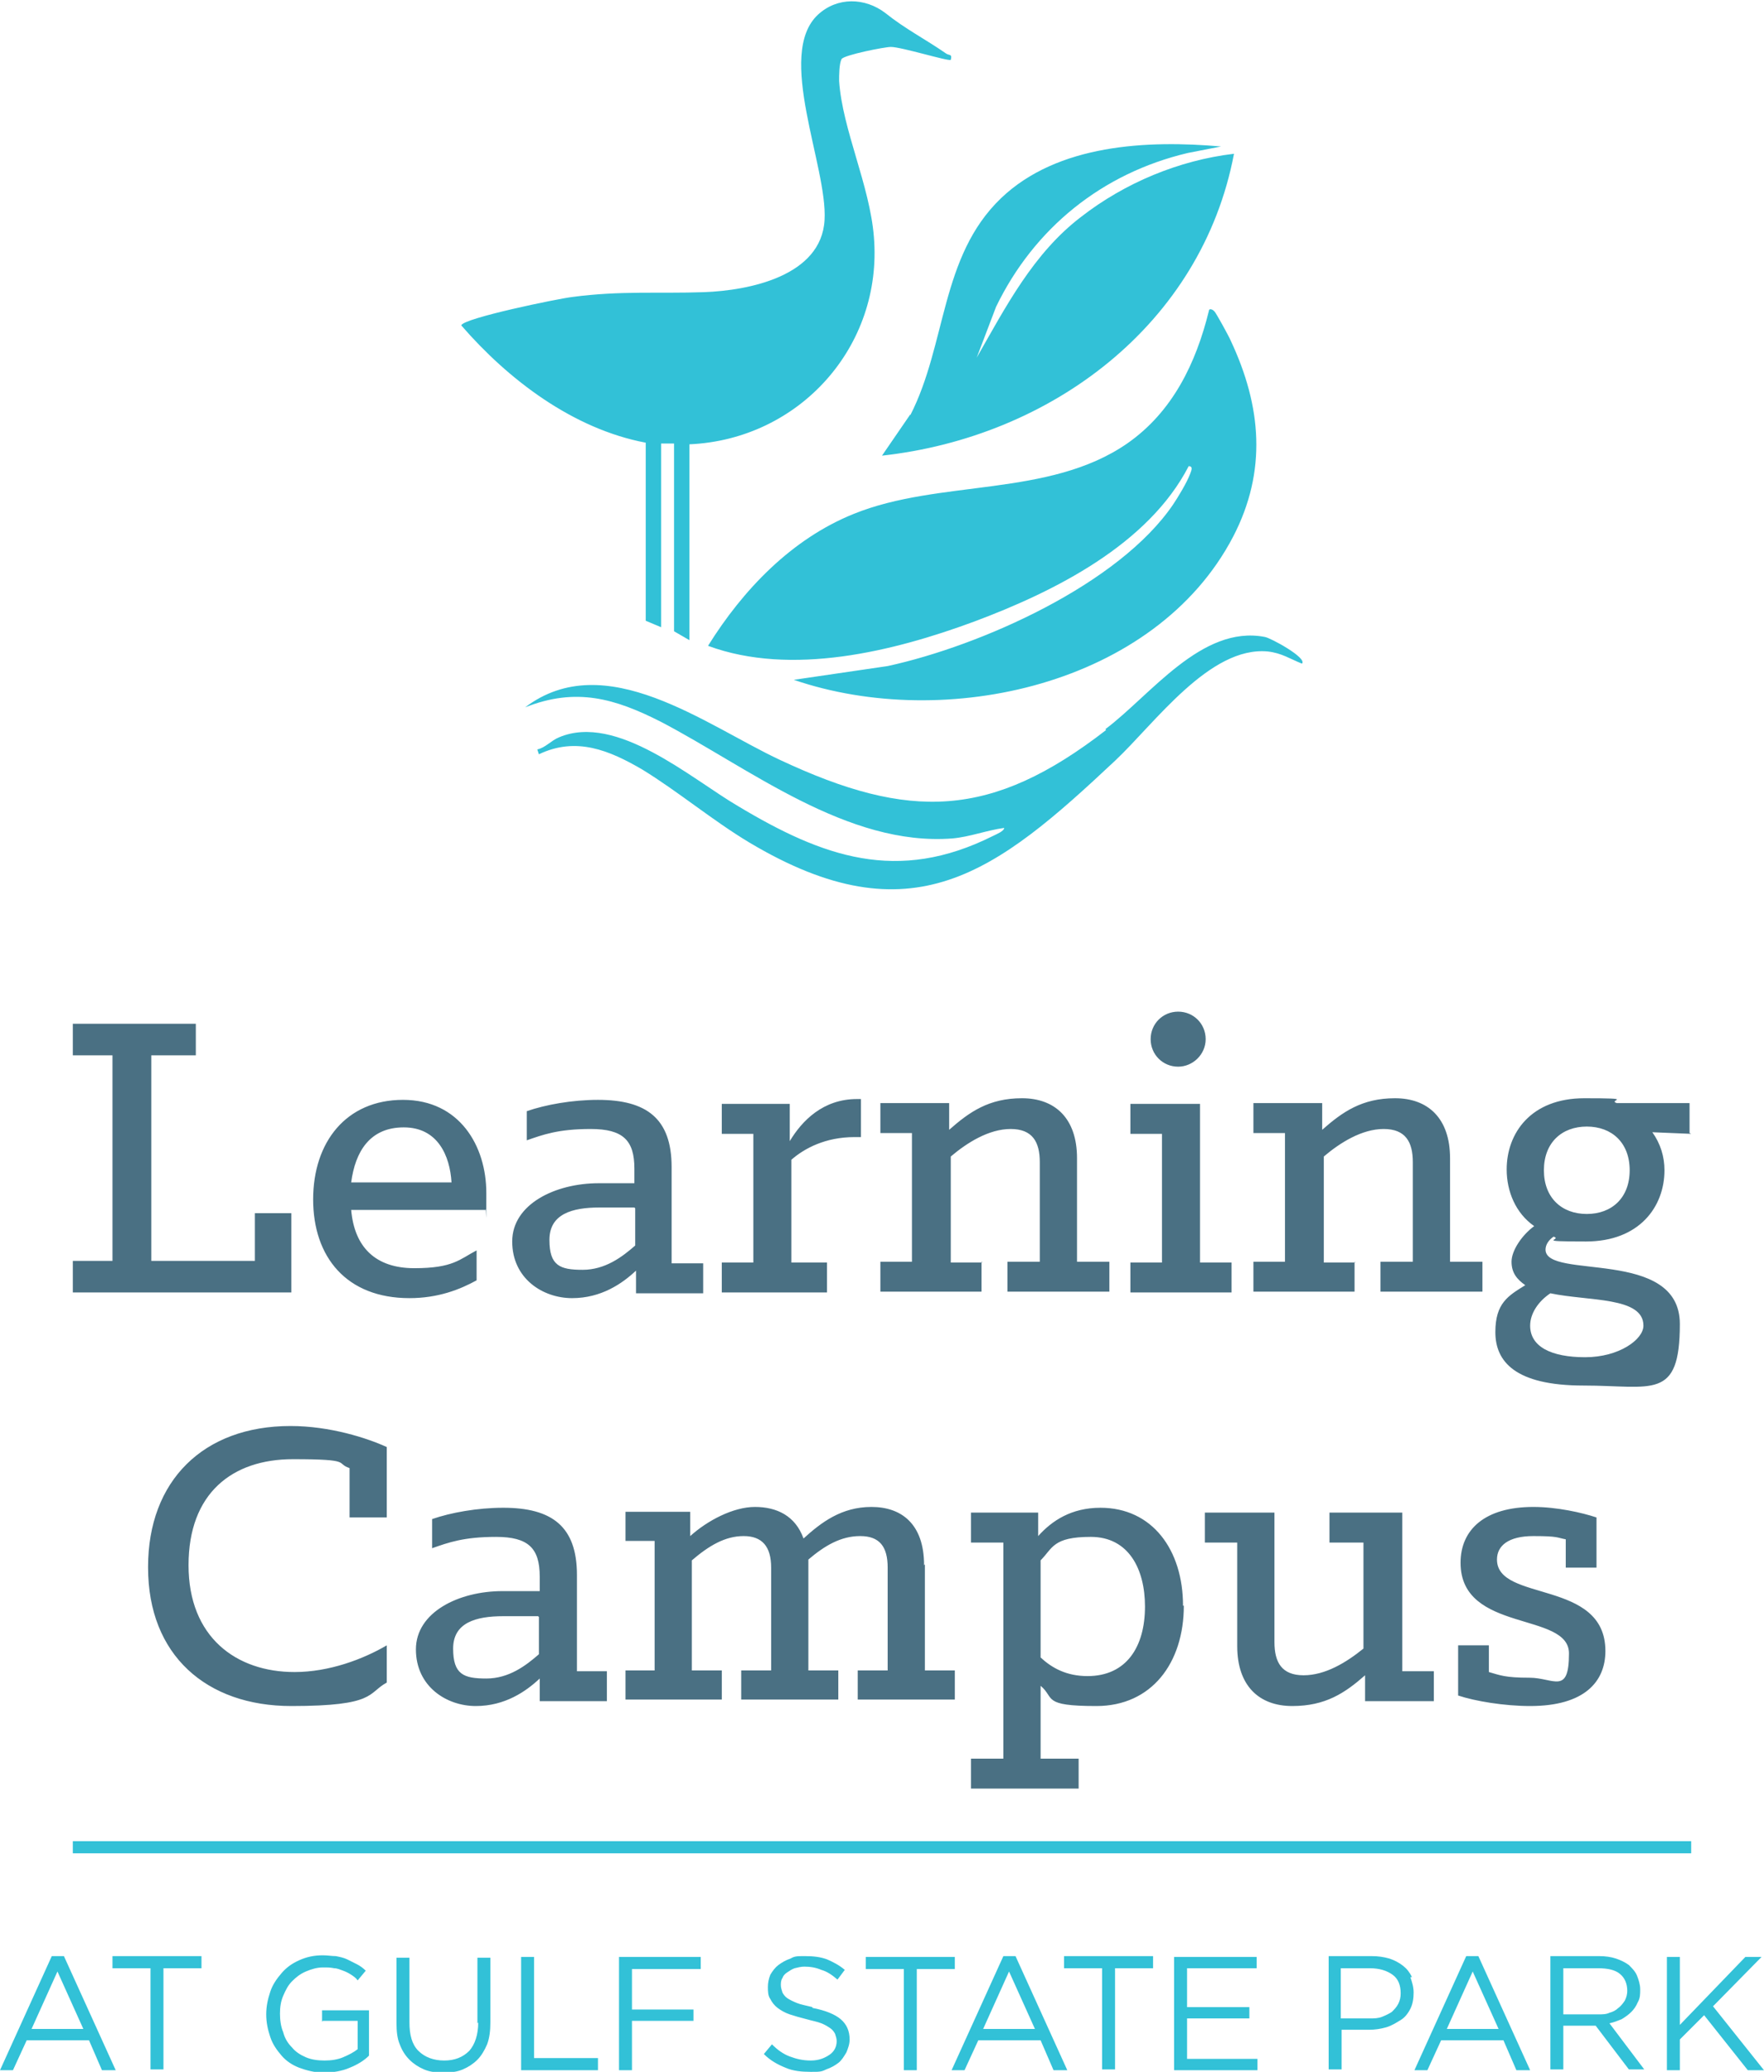
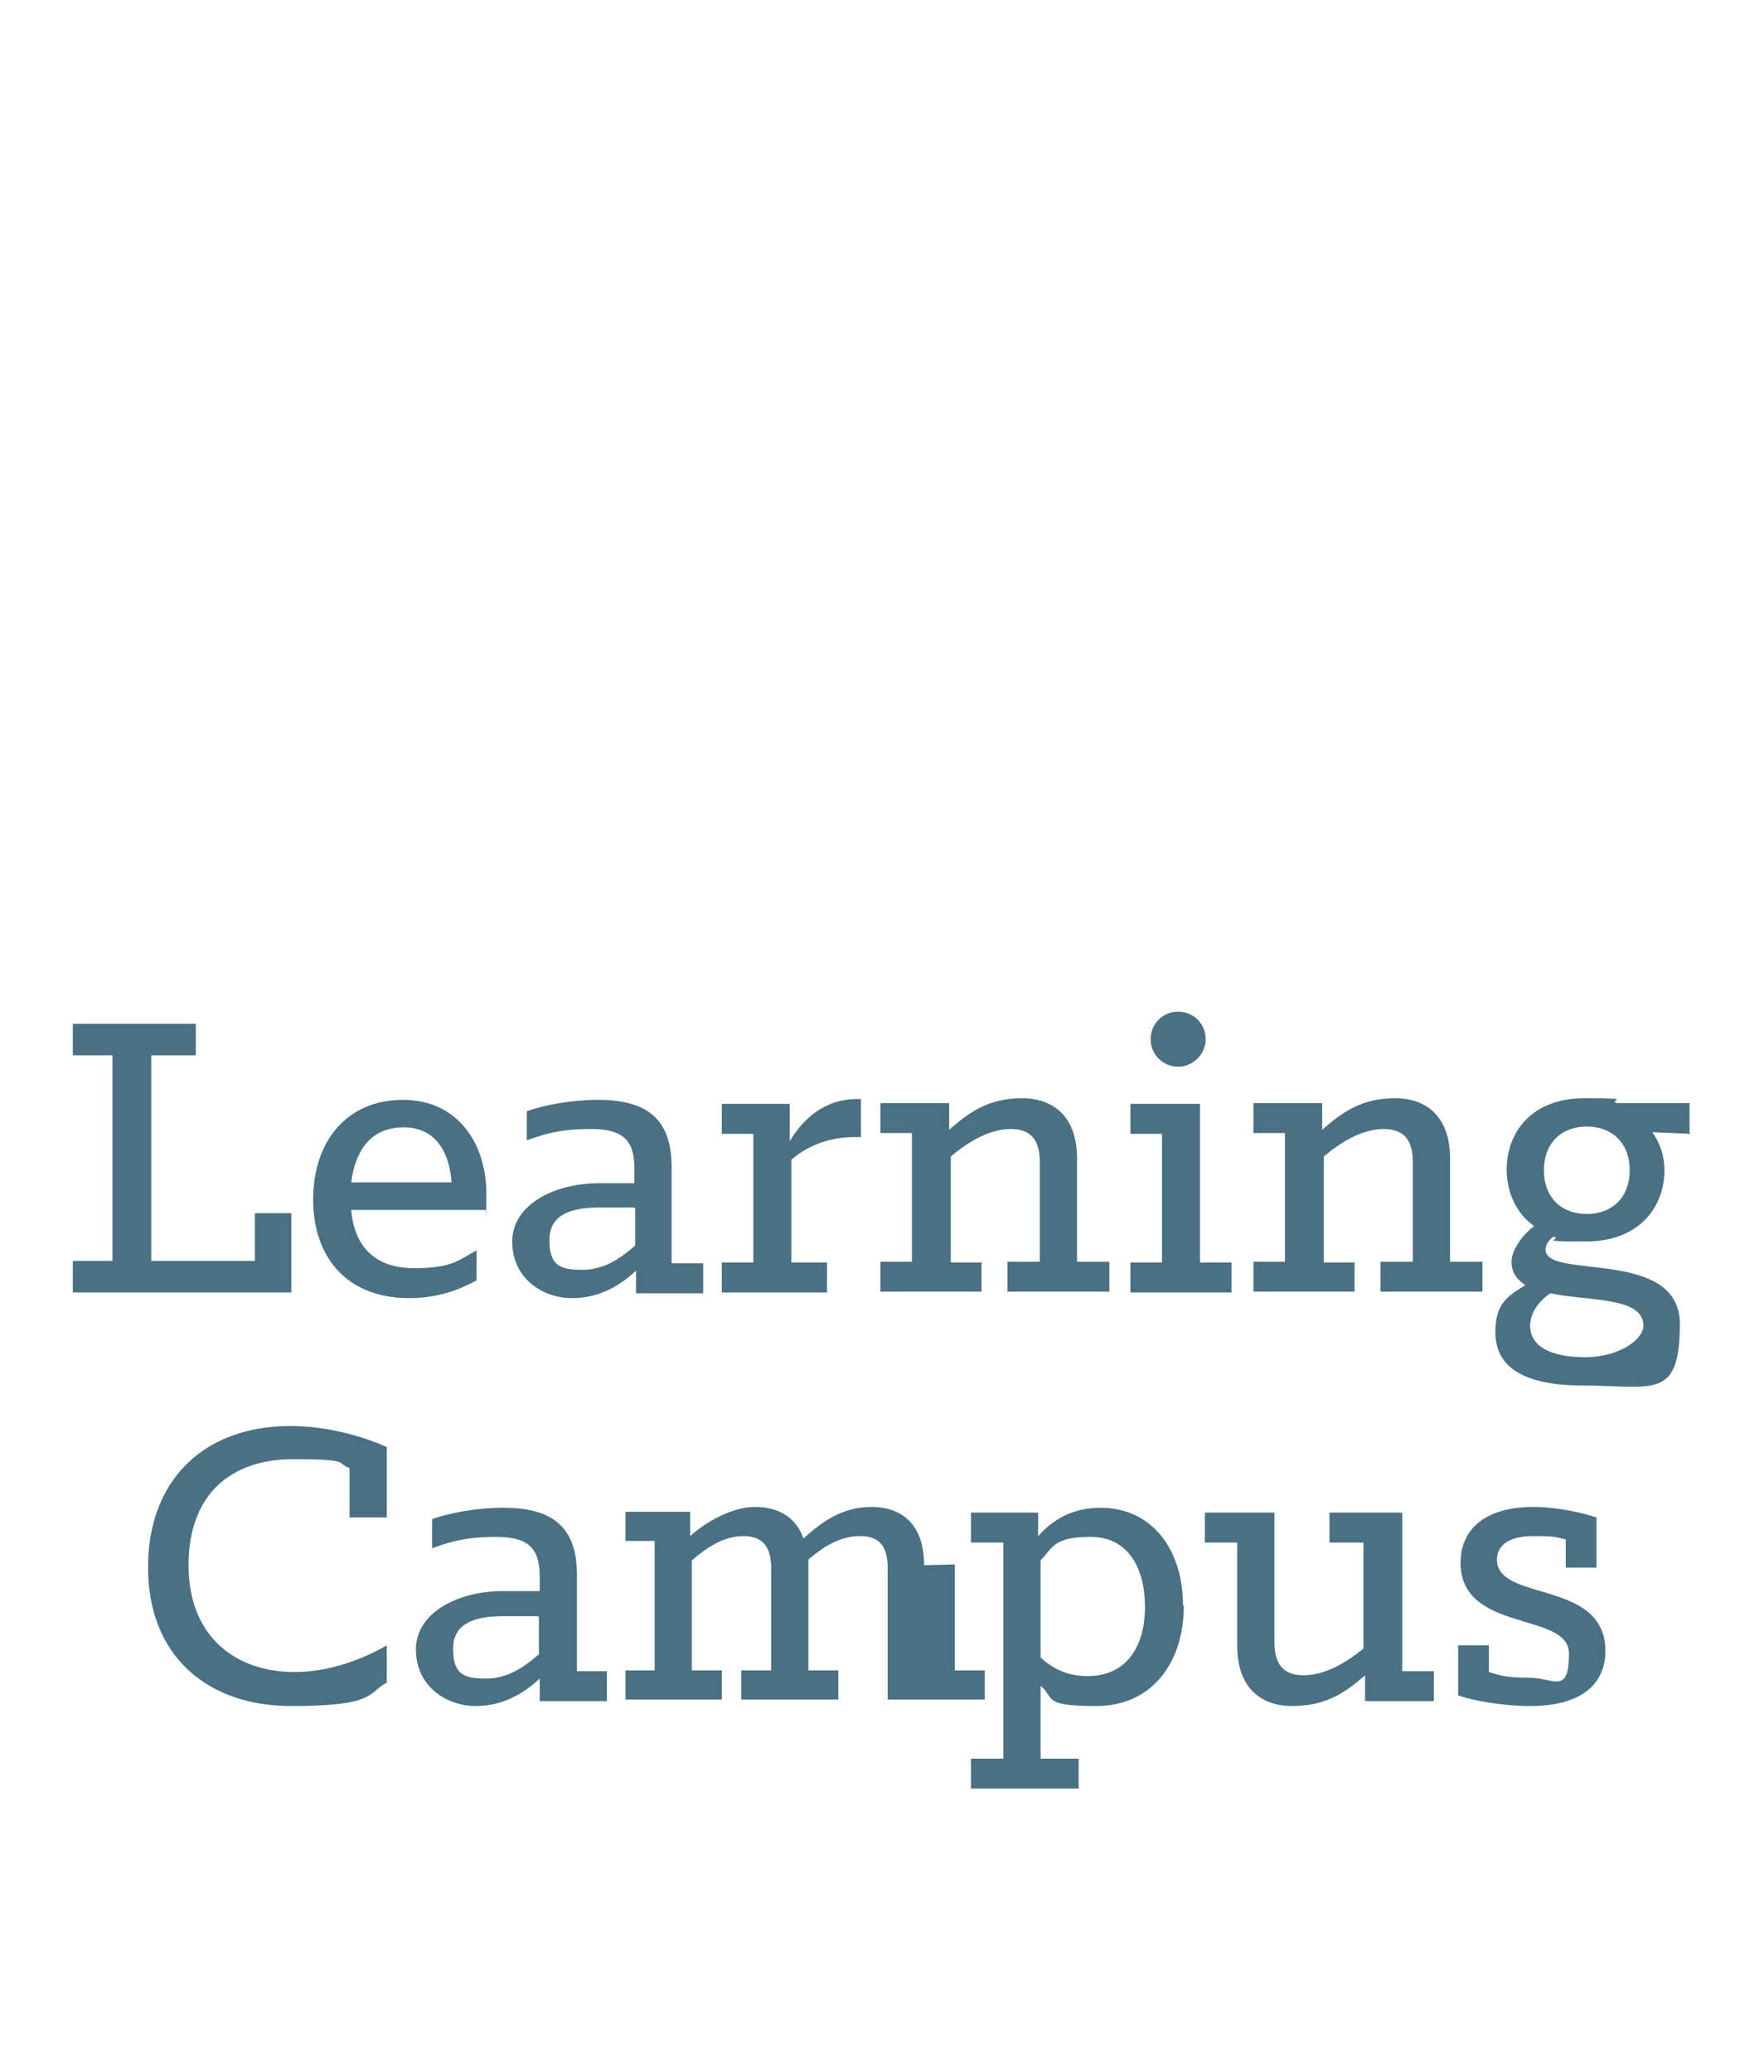
<svg xmlns="http://www.w3.org/2000/svg" id="Layer_1" viewBox="0 0 218 256">
  <defs>
    <style>      .st0 {        fill: #32c1d7;      }      .st1 {        fill: #4a7083;      }    </style>
  </defs>
-   <path class="st1" d="M36,159.7H9v-3.9h4.9v-25.4h-4.9v-3.9h15.2v3.9h-5.5v25.4h12.8v-5.9h4.5v9.8ZM58.9,158.2c-2,1.1-4.7,2.2-8.3,2.2-7.8,0-11.9-5.1-11.9-12.2s4.1-12.3,11.1-12.3,10.3,5.7,10.3,11.5,0,1.4-.1,2.1h-16.6c.4,4.6,3,7.2,7.8,7.2s5.6-1.1,7.7-2.2v3.7ZM43.4,146.1h12.4c-.2-3.3-1.7-6.8-5.9-6.8s-6,3-6.5,6.8ZM78.4,146.2v-1.8c0-3.5-1.4-4.9-5.4-4.9s-5.9.7-7.9,1.4v-3.6c2.3-.8,5.6-1.4,8.8-1.4,6,0,9.1,2.3,9.1,8.3v11.9h3.9v3.7h-8.3v-2.8c-1.7,1.6-4.3,3.4-7.9,3.4s-7.4-2.4-7.4-7,5.3-7.2,10.7-7.2h4.6ZM78.4,149.2h-4.3c-3.4,0-6.2.8-6.2,4s1.3,3.7,4.1,3.7,4.9-1.6,6.5-3v-4.6ZM102.2,156h-4.4v-12.7c1.6-1.4,4.2-2.8,7.8-2.8h.8v-4.7h-.5c-4.2,0-6.8,2.7-8.3,5.2v-4.6h-8.4v3.7h3.9v15.9h-3.9v3.7h13v-3.7ZM121.4,156h-3.9v-13.1c2-1.7,4.7-3.4,7.4-3.4s3.6,1.6,3.6,4.1v12.3h-4v3.7h12.6v-3.7h-4v-12.8c0-4.9-2.7-7.4-6.8-7.4s-6.5,1.7-9,3.9v-3.3h-8.5v3.7h3.9v15.9h-3.9v3.7h12.5v-3.7ZM145.6,131.8c1.8,0,3.4-1.5,3.4-3.4s-1.5-3.4-3.4-3.4-3.4,1.5-3.4,3.4,1.5,3.4,3.4,3.4ZM152.2,156h-3.9v-19.6h-8.6v3.7h3.9v15.9h-3.9v3.7h12.5v-3.7ZM167.5,156h-3.9v-13.1c2-1.7,4.7-3.4,7.4-3.4s3.6,1.6,3.6,4.1v12.3h-4v3.7h12.6v-3.7h-4v-12.8c0-4.9-2.7-7.4-6.8-7.4s-6.5,1.7-9,3.9v-3.3h-8.5v3.7h3.9v15.9h-3.9v3.7h12.5v-3.7ZM209,140.1l-4.8-.2c1,1.4,1.5,3,1.5,4.7,0,4.5-3.1,8.8-9.7,8.8s-2.8-.2-4-.6c-.6.4-1,1-1,1.6,0,3.8,16.6-.3,16.6,9.2s-3.4,7.6-11.9,7.6-10.9-3-10.9-6.6,1.6-4.5,3.7-5.8c-1-.7-1.7-1.5-1.7-2.9s1.3-3.3,2.8-4.4c-2.3-1.6-3.4-4.3-3.4-7,0-4.5,3-8.8,9.6-8.8s2.8.2,4,.6h9v3.7ZM189.1,163.8c0,2.6,2.6,3.9,6.8,3.9s7.2-2.2,7.2-3.9c0-3.6-6.8-3-11.5-4-1.5,1-2.5,2.5-2.5,4ZM201.4,144.6c0-3.4-2.2-5.4-5.3-5.4s-5.3,2-5.3,5.4,2.2,5.4,5.3,5.4,5.3-2,5.3-5.4ZM18.3,193.7c0,10.8,7.2,17.1,17.7,17.1s9.4-1.6,11.8-2.9v-4.6c-2.9,1.7-7.1,3.3-11.4,3.3-7.2,0-13.1-4.3-13.1-13.2s5.4-13.1,12.9-13.1,5.2.5,7,1.1v6.1h4.6v-8.7c-2.4-1.1-7-2.6-11.9-2.6-10.8,0-17.6,6.8-17.6,17.4ZM71.1,206.5h3.9v3.7h-8.3v-2.8c-1.7,1.6-4.3,3.4-7.9,3.4s-7.4-2.4-7.4-7,5.3-7.2,10.7-7.2h4.6v-1.8c0-3.5-1.4-4.9-5.4-4.9s-5.9.7-7.9,1.4v-3.6c2.3-.8,5.6-1.4,8.8-1.4,6,0,9.1,2.3,9.1,8.3v11.9ZM66.5,199.7h-4.3c-3.4,0-6.2.8-6.2,4s1.3,3.7,4.1,3.7,4.9-1.6,6.5-3v-4.6ZM114.2,193.4c0-5.1-2.8-7.2-6.5-7.2s-6.2,1.9-8.4,3.9c-1-2.8-3.3-3.9-6-3.9s-5.9,1.7-8,3.6v-3h-8v3.6h3.6v16h-3.6v3.6h11.9v-3.6h-3.7v-13.6c2.1-1.8,4.1-3,6.4-3s3.4,1.3,3.4,3.9v12.7h-3.7v3.6h12v-3.6h-3.7v-13.7c2-1.7,4-2.9,6.4-2.9s3.4,1.3,3.4,3.9v12.7h-3.7v3.6h12v-3.6h-3.7v-13.1ZM146.3,198.4c0,7.1-4,12.4-10.8,12.4s-5.1-1-6.9-2.5v9h4.7v3.7h-13.3v-3.7h4v-26.7h-4v-3.7h8.3v2.9c1.7-1.9,4.1-3.5,7.7-3.5,6.4,0,10.2,5.2,10.2,12.1ZM141.5,198.5c0-4.6-2-8.6-6.7-8.6s-4.7,1.4-6.2,2.9v12c1.4,1.3,3.2,2.3,5.8,2.3,4.8,0,7.1-3.6,7.1-8.6ZM173.2,186.9h-8.9v3.7h4.2v13.1c-2.1,1.7-4.7,3.3-7.4,3.3s-3.6-1.6-3.6-4.1v-16h-8.6v3.7h4v12.8c0,4.9,2.7,7.4,6.8,7.4s6.5-1.6,9-3.8v3.2h8.5v-3.7h-3.9v-19.6ZM185,192.7c0-1.7,1.4-2.9,4.5-2.9s2.9.2,4,.4v3.5h3.8v-6.2c-1.8-.6-4.9-1.3-7.8-1.3-6,0-9,2.8-9,6.9,0,8.7,13.4,6,13.4,11.2s-1.9,3-4.9,3-3.6-.3-5-.7v-3.3h-3.8v6.2c2.1.7,5.7,1.3,8.9,1.3,6.7,0,9.3-3,9.3-6.8,0-8.9-13.4-6-13.4-11.3Z" />
-   <path class="st0" d="M112.5,51.3c4.5-8.8,3.7-19.6,11.2-26.8,7-6.7,18.1-7.2,27.2-6.4l-4.1.8c-10.6,2.5-19,9.3-23.7,19l-2.4,6.3c3.6-6.3,7-12.9,12.9-17.4,5.4-4.2,12.1-7,18.9-7.8-4,21.1-22.6,35-43.5,37.3l3.5-5.1ZM79.8,54.5v22.2s1.9.8,1.9.8v-22.7h1.6v23.2l1.9,1.1v-24.2c13.6-.6,23.9-12.1,22.8-25.6-.5-6.4-3.9-13.3-4.3-19.3,0-.7,0-2.1.3-2.7.3-.5,5.3-1.5,6.1-1.5,1.3,0,7.1,1.8,7.4,1.6.2-.8-.2-.5-.6-.8-2.6-1.8-5-3-7.5-5-2.5-1.9-5.9-2-8.3.2-5.3,4.9,1.2,18.8.8,25.4-.4,6.9-9.3,8.7-14.9,8.9-5.7.2-10.3-.2-16.3.6-1.7.2-13.4,2.6-13.7,3.5,5.8,6.7,13.8,12.8,22.8,14.5ZM136.7,90.2c-14.2,11-24.3,11.2-40.3,3.7-9.2-4.3-21.6-14-31.5-6.5,6.3-2.5,11.1-1.1,16.8,1.8,10.9,5.7,23,15.4,36,14.4,2.2-.2,4.2-1,6.4-1.3,0,.4-1,.8-1.4,1-11.8,5.9-21,2.6-31.5-3.7-5.8-3.4-15-11.5-22.1-8.5-1,.4-1.7,1.3-2.7,1.5l.2.6c4.6-2.2,8.7-.5,12.8,1.9,4.4,2.7,8.7,6.3,13.2,9,20.1,12,30.5,3.7,45.2-10.1,4.9-4.6,11.7-14.2,18.9-13.5,1.7.2,2.7.9,4.2,1.5.7-.7-3.9-3.2-4.6-3.3-7.8-1.5-14.1,7.2-19.7,11.4ZM150,38.4c-.2-.2-.6-.3-.6,0-1.6,6.5-4.5,12.5-10.1,16.4-9.7,6.7-23.2,4.4-33.8,8.7-7.7,3.1-13.7,9.4-18,16.3,10.3,3.8,22.9.7,32.9-3,9.9-3.7,21.5-9.5,26.5-19.2.6,0,.3.6.2.9-.4,1.1-1.5,2.9-2.1,3.8-6.7,9.9-23.8,17.5-35.3,20l-11.6,1.7c18.7,6.4,44.7.7,54.3-17.7,4.2-8.1,3.5-16.1-.3-24.2-.2-.5-1.8-3.4-2-3.6ZM7.9,241.7l6.4,14.1h-1.7l-1.6-3.7H3.3l-1.7,3.7H0l6.4-14.1h1.5ZM10.3,250.7l-3.2-7.1-3.2,7.1h6.4ZM13.9,243.2h4.7v12.5h1.6v-12.5h4.7v-1.5h-11v1.5ZM39.9,249.7h4.3v3.5c-.5.4-1.1.7-1.8,1-.7.3-1.5.4-2.3.4s-1.6-.1-2.3-.4c-.7-.3-1.3-.7-1.7-1.2-.5-.5-.9-1.1-1.1-1.9-.3-.7-.4-1.5-.4-2.3s.1-1.5.4-2.2c.3-.7.6-1.3,1.1-1.8.5-.5,1-.9,1.7-1.2.7-.3,1.4-.5,2.1-.5s.9,0,1.4.1c.4,0,.8.2,1.1.3s.7.3,1,.5c.3.2.6.4.8.7l1-1.2c-.3-.3-.7-.6-1.1-.8-.4-.2-.8-.4-1.2-.6s-.9-.3-1.4-.4c-.5,0-1-.1-1.6-.1-1.1,0-2,.2-2.9.6-.9.4-1.6.9-2.2,1.6-.6.7-1.1,1.4-1.4,2.3s-.5,1.8-.5,2.8.2,1.9.5,2.8c.3.9.8,1.6,1.4,2.3.6.7,1.4,1.2,2.2,1.5s1.9.6,3,.6,2.3-.2,3.2-.6c1-.4,1.8-.9,2.4-1.5v-5.6h-5.8v1.4ZM59.1,249.9c0,1.5-.4,2.7-1.1,3.5-.8.8-1.8,1.2-3.1,1.2s-2.4-.4-3.2-1.2-1.1-2-1.1-3.5v-8h-1.6v8.1c0,1,.1,1.9.4,2.6.3.8.7,1.4,1.2,1.9.5.5,1.1.9,1.8,1.2.7.3,1.5.4,2.4.4s1.7-.1,2.4-.4c.7-.3,1.3-.7,1.8-1.2.5-.5.9-1.2,1.2-1.9.3-.8.4-1.7.4-2.7v-8h-1.6v8.1ZM66,241.8h-1.6v14h9.5v-1.5h-7.9v-12.5ZM76.5,255.8h1.6v-6.1h7.6v-1.4h-7.6v-5h8.5v-1.5h-10.1v14ZM100.4,248c-.8-.2-1.4-.3-1.9-.5-.5-.2-.9-.4-1.2-.6-.3-.2-.5-.5-.6-.7-.1-.3-.2-.6-.2-.9s0-.6.2-.9c.1-.3.3-.5.6-.7.3-.2.6-.4.9-.5.4-.1.8-.2,1.2-.2.7,0,1.4.1,2.1.4.7.2,1.3.6,2,1.2l.9-1.2c-.7-.6-1.5-1-2.2-1.3-.8-.3-1.7-.4-2.7-.4s-1.3,0-1.8.3c-.6.2-1.1.5-1.5.8-.4.3-.7.7-1,1.2-.2.5-.3,1-.3,1.5s0,1.1.3,1.5c.2.4.5.8.9,1.1.4.3.9.6,1.5.8.6.2,1.3.4,2.1.6.7.2,1.3.3,1.8.5s.8.4,1.1.6.5.5.6.7c.1.3.2.6.2.9,0,.7-.3,1.3-.9,1.7-.6.4-1.3.7-2.3.7s-1.8-.2-2.6-.5c-.8-.3-1.5-.8-2.2-1.5l-1,1.2c.8.8,1.7,1.3,2.7,1.7.9.4,2,.5,3.1.5s1.3,0,1.9-.3c.6-.2,1.1-.5,1.5-.8.4-.3.7-.8,1-1.3.2-.5.4-1,.4-1.6,0-1.1-.4-1.9-1.1-2.5s-1.9-1.1-3.5-1.4ZM118,241.8h-11v1.5h4.7v12.5h1.6v-12.5h4.7v-1.5ZM125.5,241.7l6.4,14.1h-1.7l-1.6-3.7h-7.7l-1.7,3.7h-1.6l6.4-14.1h1.5ZM127.9,250.7l-3.2-7.1-3.2,7.1h6.4ZM131.5,243.2h4.7v12.5h1.6v-12.5h4.7v-1.5h-11v1.5ZM146.7,249.4h7.7v-1.4h-7.7v-4.8h8.6v-1.4h-10.2v14h10.3v-1.4h-8.7v-4.9ZM174.3,244.3c.2.6.4,1.2.4,1.9s-.1,1.4-.4,2c-.3.6-.7,1.1-1.2,1.4s-1.1.7-1.8.9c-.7.2-1.4.3-2.1.3h-3.4v4.9h-1.6v-14h5.3c.8,0,1.5.1,2.2.3.6.2,1.2.5,1.7.9.5.4.8.8,1.1,1.4ZM173.1,246.3c0-1-.3-1.8-1-2.3-.7-.5-1.6-.8-2.8-.8h-3.6v6.2h3.5c.6,0,1.1,0,1.6-.2s.9-.4,1.2-.6c.3-.3.6-.6.8-1,.2-.4.3-.8.3-1.3ZM182.7,241.7l6.4,14.1h-1.7l-1.6-3.7h-7.7l-1.7,3.7h-1.6l6.4-14.1h1.5ZM185.2,250.7l-3.2-7.1-3.2,7.1h6.4ZM198.9,250l4.3,5.7h-1.9l-4.1-5.4h-4v5.4h-1.6v-14h6c.8,0,1.5.1,2.1.3.6.2,1.2.5,1.6.8.4.4.8.8,1,1.3s.4,1.1.4,1.7,0,1.1-.3,1.6c-.2.5-.5.9-.8,1.2-.3.3-.7.6-1.2.9-.5.2-1,.4-1.5.5ZM197.5,248.9c.5,0,1,0,1.4-.2.4-.1.8-.3,1.1-.6.3-.2.6-.6.8-.9.2-.4.3-.8.3-1.2,0-.9-.3-1.6-.9-2.1-.6-.5-1.5-.7-2.7-.7h-4.3v5.7h4.3ZM211.7,247.9l6-6.1h-2l-8.1,8.4v-8.4h-1.6v14h1.6v-3.8l3-3,5.4,6.8h2l-6.3-7.9ZM209,227.5H9v1.5h200v-1.5Z" />
+   <path class="st1" d="M36,159.7H9v-3.9h4.9v-25.4h-4.9v-3.9h15.2v3.9h-5.5v25.4h12.8v-5.9h4.5v9.8ZM58.9,158.2c-2,1.1-4.7,2.2-8.3,2.2-7.8,0-11.9-5.1-11.9-12.2s4.1-12.3,11.1-12.3,10.3,5.7,10.3,11.5,0,1.4-.1,2.1h-16.6c.4,4.6,3,7.2,7.8,7.2s5.6-1.1,7.7-2.2v3.7ZM43.4,146.1h12.4c-.2-3.3-1.7-6.8-5.9-6.8s-6,3-6.5,6.8ZM78.4,146.2v-1.8c0-3.5-1.4-4.9-5.4-4.9s-5.9.7-7.9,1.4v-3.6c2.3-.8,5.6-1.4,8.8-1.4,6,0,9.1,2.3,9.1,8.3v11.9h3.9v3.7h-8.3v-2.8c-1.7,1.6-4.3,3.4-7.9,3.4s-7.4-2.4-7.4-7,5.3-7.2,10.7-7.2h4.6ZM78.4,149.2h-4.3c-3.4,0-6.2.8-6.2,4s1.3,3.7,4.1,3.7,4.9-1.6,6.5-3v-4.6ZM102.2,156h-4.4v-12.7c1.6-1.4,4.2-2.8,7.8-2.8h.8v-4.7h-.5c-4.2,0-6.8,2.7-8.3,5.2v-4.6h-8.4v3.7h3.9v15.9h-3.9v3.7h13v-3.7ZM121.4,156h-3.9v-13.1c2-1.7,4.7-3.4,7.4-3.4s3.6,1.6,3.6,4.1v12.3h-4v3.7h12.6v-3.7h-4v-12.8c0-4.9-2.7-7.4-6.8-7.4s-6.5,1.7-9,3.9v-3.3h-8.5v3.7h3.9v15.9h-3.9v3.7h12.5v-3.7ZM145.6,131.8c1.8,0,3.4-1.5,3.4-3.4s-1.5-3.4-3.4-3.4-3.4,1.5-3.4,3.4,1.5,3.4,3.4,3.4ZM152.2,156h-3.9v-19.6h-8.6v3.7h3.9v15.9h-3.9v3.7h12.5v-3.7ZM167.5,156h-3.9v-13.1c2-1.7,4.7-3.4,7.4-3.4s3.6,1.6,3.6,4.1v12.3h-4v3.7h12.6v-3.7h-4v-12.8c0-4.9-2.7-7.4-6.8-7.4s-6.5,1.7-9,3.9v-3.3h-8.5v3.7h3.9v15.9h-3.9v3.7h12.5v-3.7ZM209,140.1l-4.8-.2c1,1.4,1.5,3,1.5,4.7,0,4.5-3.1,8.8-9.7,8.8s-2.8-.2-4-.6c-.6.4-1,1-1,1.6,0,3.8,16.6-.3,16.6,9.2s-3.4,7.6-11.9,7.6-10.9-3-10.9-6.6,1.6-4.5,3.7-5.8c-1-.7-1.7-1.5-1.7-2.9s1.3-3.3,2.8-4.4c-2.3-1.6-3.4-4.3-3.4-7,0-4.5,3-8.8,9.6-8.8s2.8.2,4,.6h9v3.7ZM189.1,163.8c0,2.6,2.6,3.9,6.8,3.9s7.2-2.2,7.2-3.9c0-3.6-6.8-3-11.5-4-1.5,1-2.5,2.5-2.5,4ZM201.4,144.6c0-3.4-2.2-5.4-5.3-5.4s-5.3,2-5.3,5.4,2.2,5.4,5.3,5.4,5.3-2,5.3-5.4ZM18.3,193.7c0,10.8,7.2,17.1,17.7,17.1s9.4-1.6,11.8-2.9v-4.6c-2.9,1.7-7.1,3.3-11.4,3.3-7.2,0-13.1-4.3-13.1-13.2s5.4-13.1,12.9-13.1,5.2.5,7,1.1v6.1h4.6v-8.7c-2.4-1.1-7-2.6-11.9-2.6-10.8,0-17.6,6.8-17.6,17.4ZM71.1,206.5h3.9v3.7h-8.3v-2.8c-1.7,1.6-4.3,3.4-7.9,3.4s-7.4-2.4-7.4-7,5.3-7.2,10.7-7.2h4.6v-1.8c0-3.5-1.4-4.9-5.4-4.9s-5.9.7-7.9,1.4v-3.6c2.3-.8,5.6-1.4,8.8-1.4,6,0,9.1,2.3,9.1,8.3v11.9ZM66.5,199.7h-4.3c-3.4,0-6.2.8-6.2,4s1.3,3.7,4.1,3.7,4.9-1.6,6.5-3v-4.6ZM114.2,193.4c0-5.1-2.8-7.2-6.5-7.2s-6.2,1.9-8.4,3.9c-1-2.8-3.3-3.9-6-3.9s-5.9,1.7-8,3.6v-3h-8v3.6h3.6v16h-3.6v3.6h11.9v-3.6h-3.7v-13.6c2.1-1.8,4.1-3,6.4-3s3.4,1.3,3.4,3.9v12.7h-3.7v3.6h12v-3.6h-3.7v-13.7c2-1.7,4-2.9,6.4-2.9s3.4,1.3,3.4,3.9v12.7v3.6h12v-3.6h-3.7v-13.1ZM146.3,198.4c0,7.1-4,12.4-10.8,12.4s-5.1-1-6.9-2.5v9h4.7v3.7h-13.3v-3.7h4v-26.7h-4v-3.7h8.3v2.9c1.7-1.9,4.1-3.5,7.7-3.5,6.4,0,10.2,5.2,10.2,12.1ZM141.5,198.5c0-4.6-2-8.6-6.7-8.6s-4.7,1.4-6.2,2.9v12c1.4,1.3,3.2,2.3,5.8,2.3,4.8,0,7.1-3.6,7.1-8.6ZM173.2,186.9h-8.9v3.7h4.2v13.1c-2.1,1.7-4.7,3.3-7.4,3.3s-3.6-1.6-3.6-4.1v-16h-8.6v3.7h4v12.8c0,4.9,2.7,7.4,6.8,7.4s6.5-1.6,9-3.8v3.2h8.5v-3.7h-3.9v-19.6ZM185,192.7c0-1.7,1.4-2.9,4.5-2.9s2.9.2,4,.4v3.5h3.8v-6.2c-1.8-.6-4.9-1.3-7.8-1.3-6,0-9,2.8-9,6.9,0,8.7,13.4,6,13.4,11.2s-1.9,3-4.9,3-3.6-.3-5-.7v-3.3h-3.8v6.2c2.1.7,5.7,1.3,8.9,1.3,6.7,0,9.3-3,9.3-6.8,0-8.9-13.4-6-13.4-11.3Z" />
</svg>